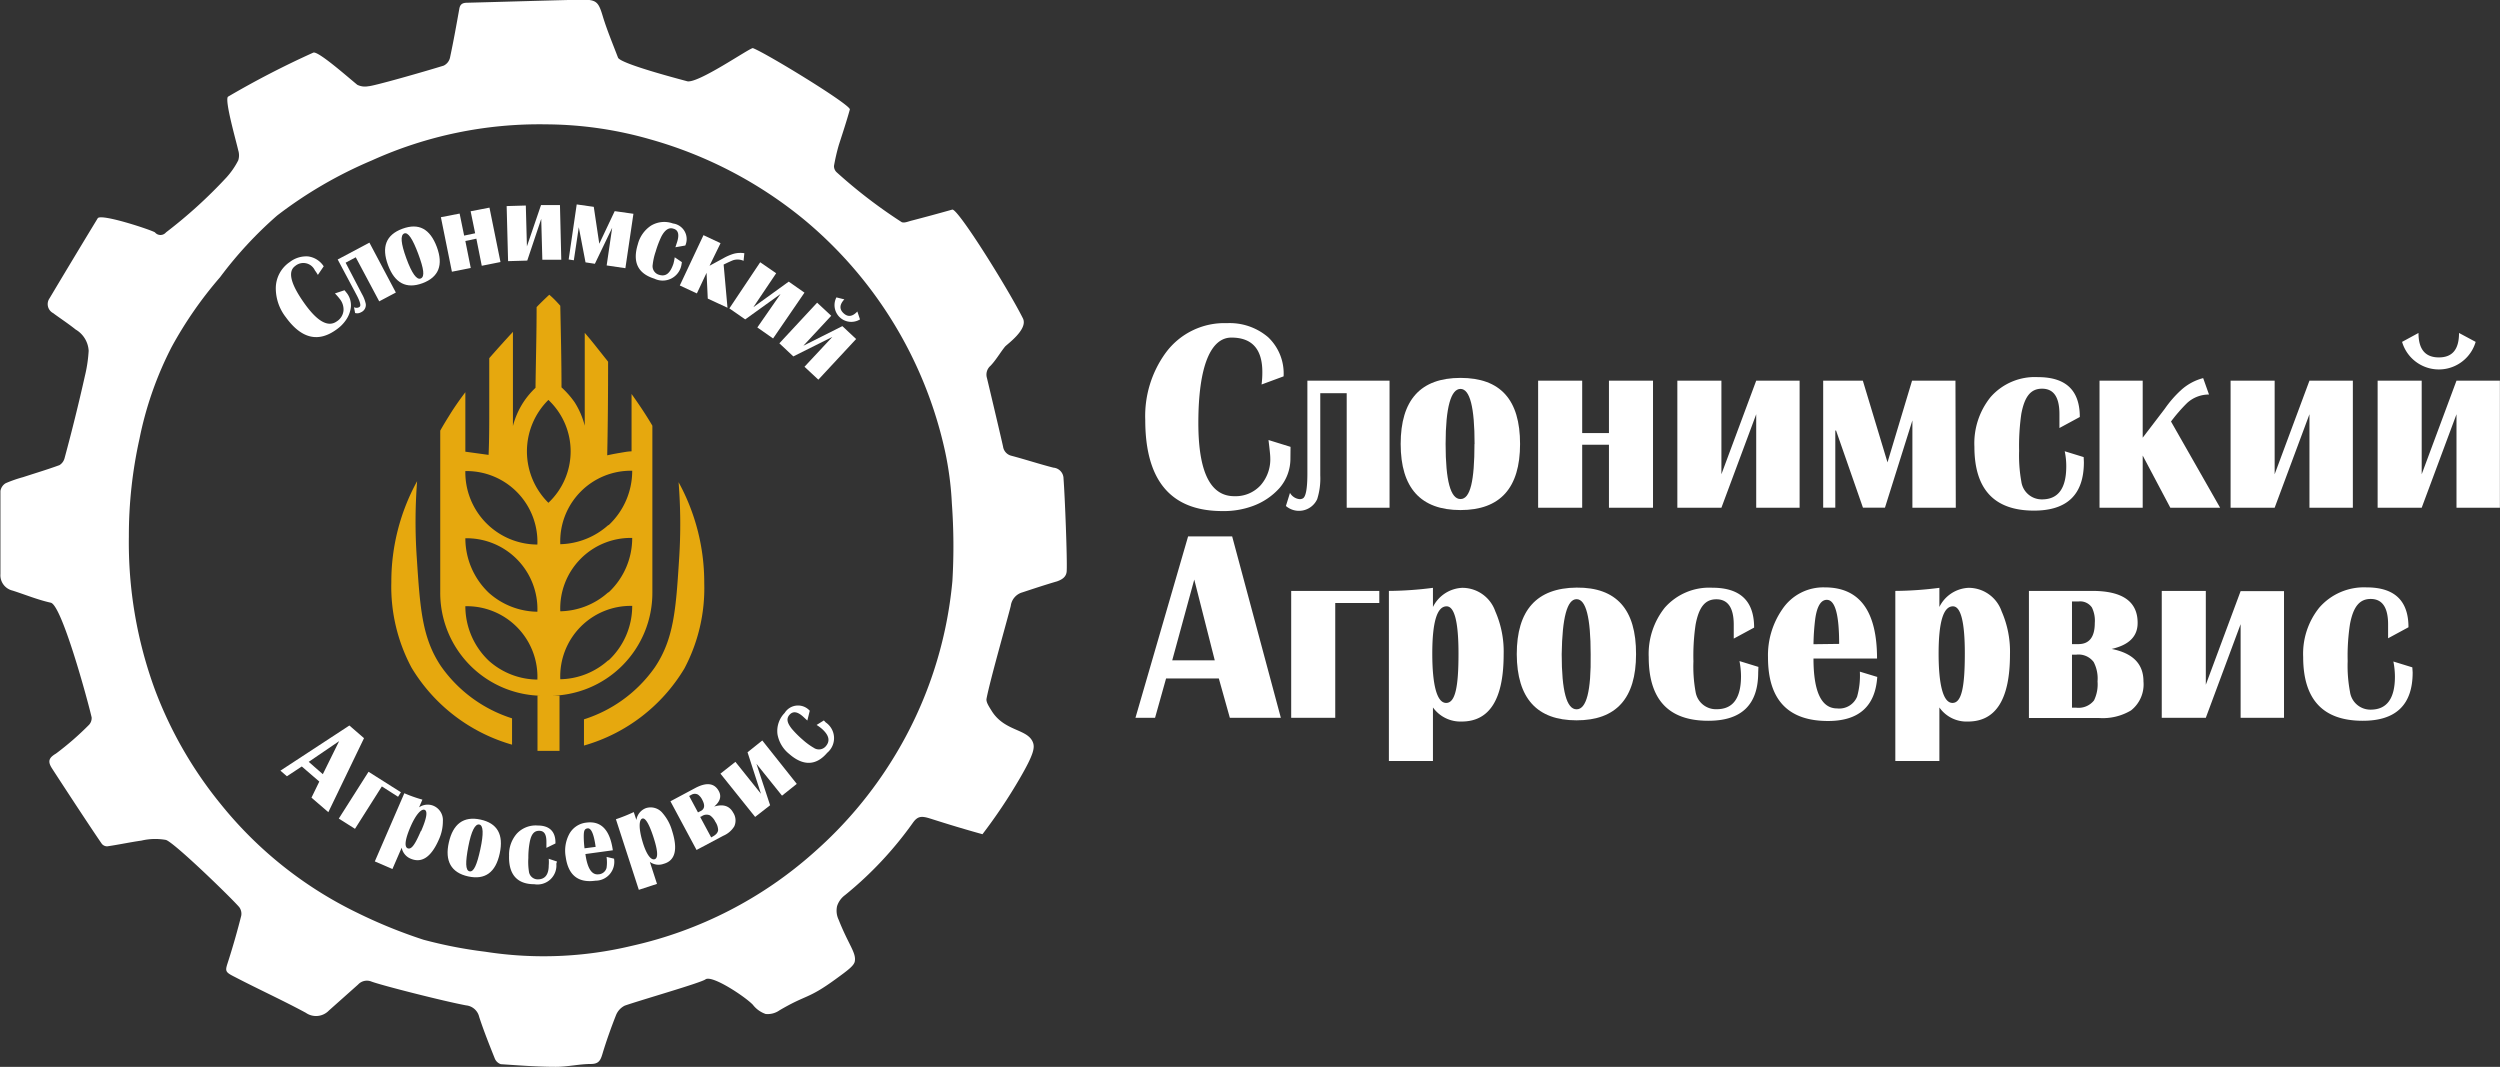
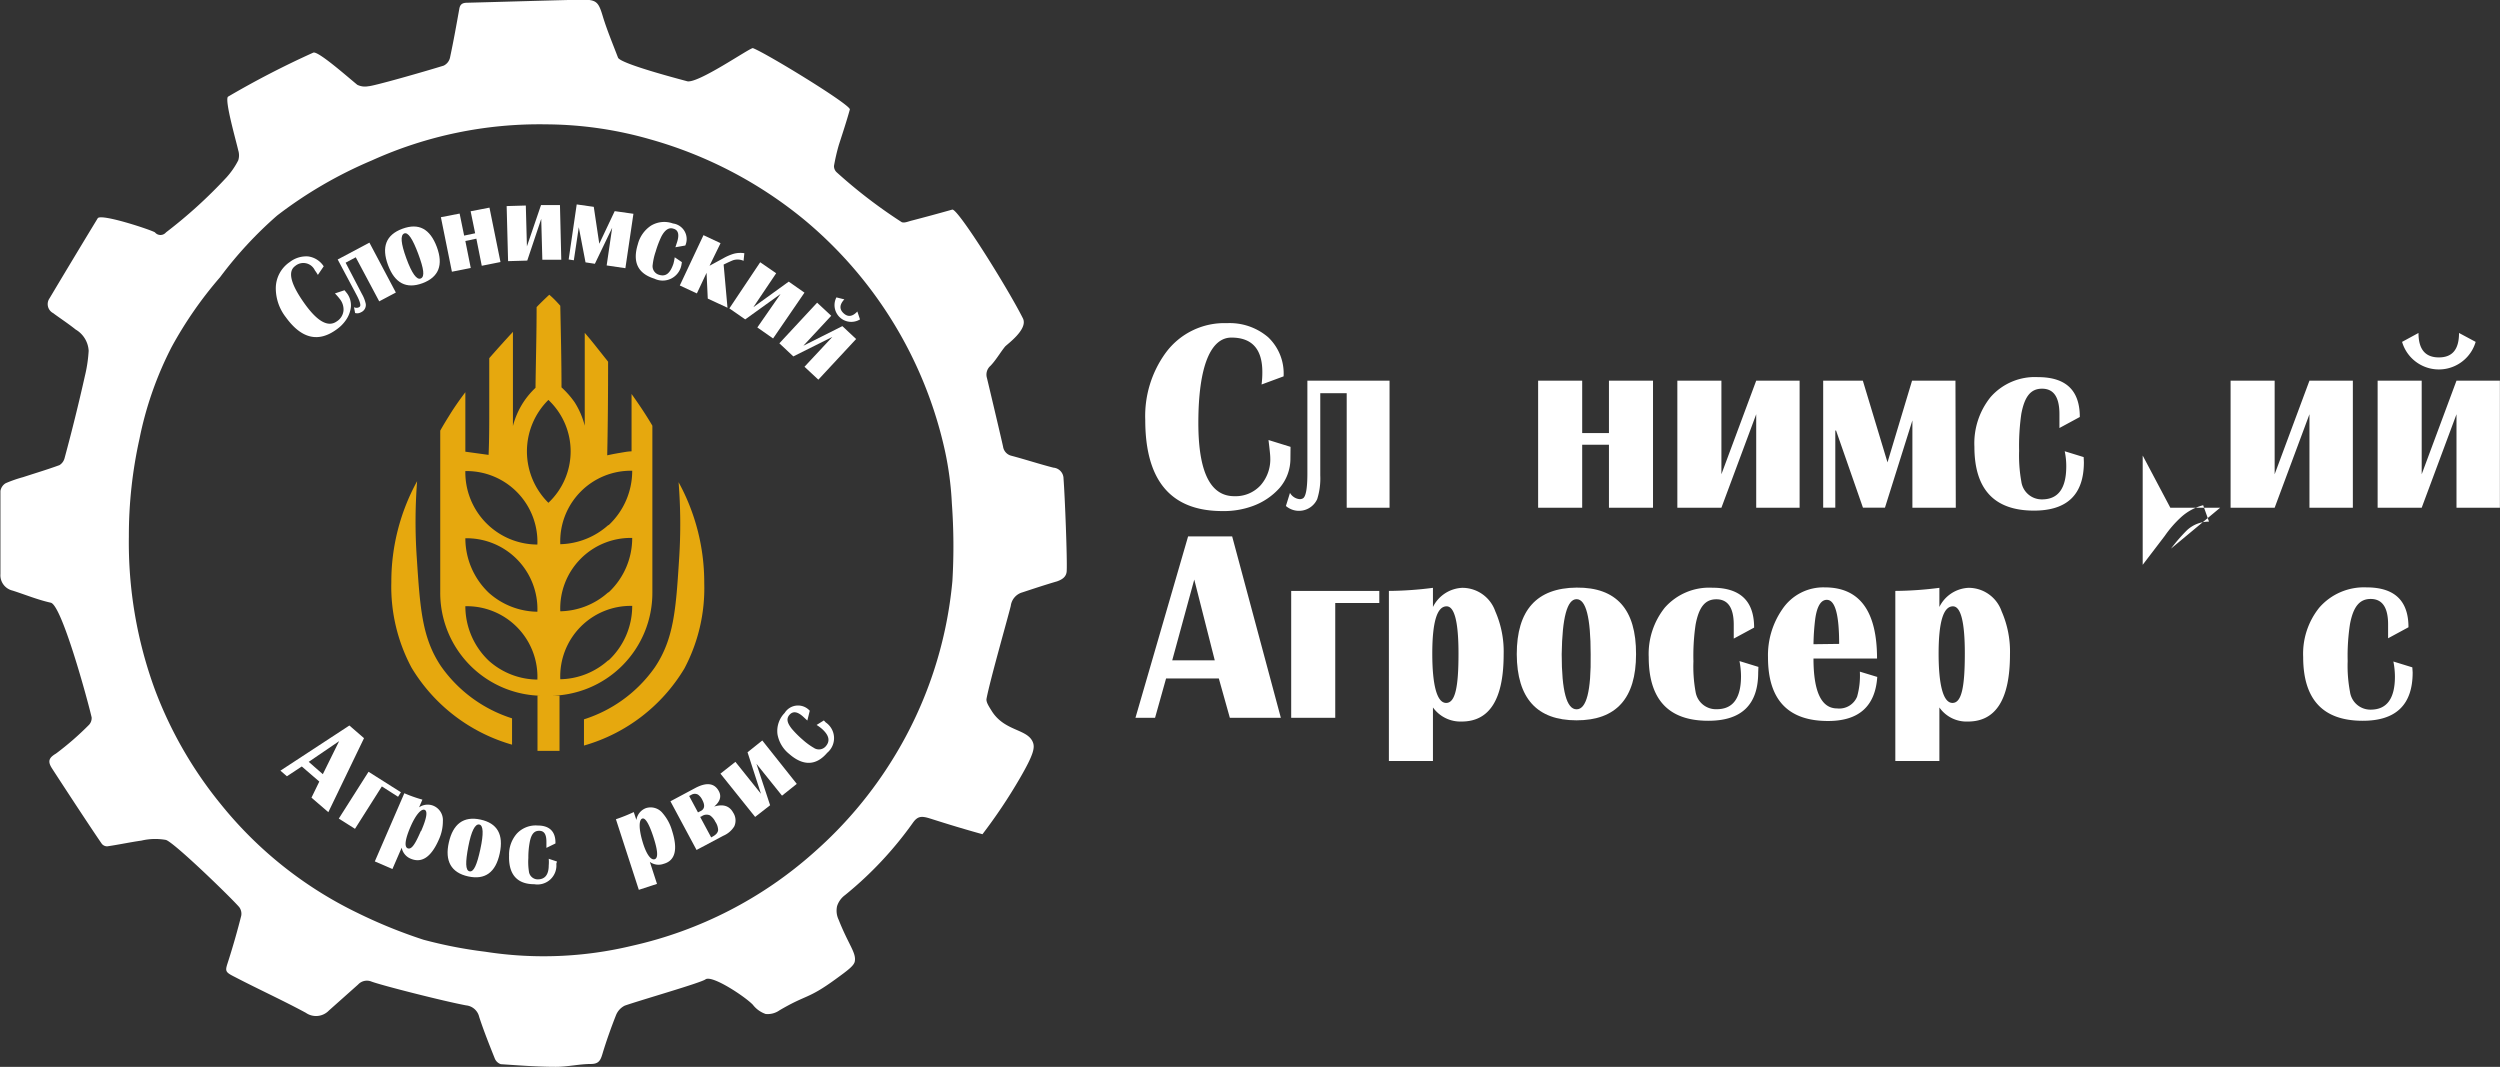
<svg xmlns="http://www.w3.org/2000/svg" id="Слой_1" data-name="Слой 1" viewBox="0 0 226.98 96.86">
  <rect x="0" y="0" width="226.98" height="96.86" fill="#333333" stroke="none" />
  <defs>
    <style>.cls-1{fill:#fff;}.cls-2{fill:none;}.cls-3{fill:#e6a80e;}</style>
  </defs>
  <title>agrowhite</title>
  <path class="cls-1" d="M109.89,72.18c.22.5.12,1.1-1.17,3.32a48.22,48.22,0,0,1-3.39,5.07c-2.38-.66-4-1.19-4.77-1.43s-1.12-.22-1.56.41a33.23,33.23,0,0,1-6.15,6.55,2,2,0,0,0-.72,1,1.9,1.9,0,0,0,.14,1.23c.91,2.3,1.61,3,1.47,3.78-.07.4-.64.82-1.77,1.64-2.52,1.83-2.57,1.34-5.07,2.81a1.85,1.85,0,0,1-1.26.33,2.51,2.51,0,0,1-1.16-.84c-.71-.74-3.71-2.73-4.3-2.3-.42.31-5.72,1.83-7.32,2.38a1.65,1.65,0,0,0-.81.89c-.46,1.17-.88,2.35-1.24,3.55-.17.56-.35.85-1,.86-1.07,0-2.14.26-3.21.26-1.66,0-3.32-.13-5-.24a.91.91,0,0,1-.54-.5c-.5-1.25-1-2.5-1.42-3.78a1.36,1.36,0,0,0-1.19-1.06c-2-.37-7.69-1.82-8.59-2.16a1.09,1.09,0,0,0-1.22.27L46,96.57a1.62,1.62,0,0,1-2.11.21c-2.11-1.14-4.29-2.13-6.42-3.24-1-.5-.9-.55-.58-1.56.42-1.32.8-2.66,1.14-4a1,1,0,0,0-.18-.79c-.64-.76-5.85-5.83-6.65-6.1a5.44,5.44,0,0,0-2.23.06c-1,.14-2.06.37-3.1.52a.63.63,0,0,1-.49-.22c-1.07-1.54-4.33-6.54-4.55-6.89-.39-.62-.25-.94.38-1.31a26.65,26.65,0,0,0,3-2.61.9.9,0,0,0,.24-.68c-.4-1.72-2.72-10.2-3.71-10.41-1.18-.26-2.31-.73-3.47-1.1a1.43,1.43,0,0,1-1.1-1.5c0-2.51,0-5,0-7.54a1,1,0,0,1,.48-.71,11.79,11.79,0,0,1,1.58-.55c1.1-.36,2.21-.69,3.3-1.09A1.06,1.06,0,0,0,22,46.4Q23,42.7,23.83,39a13,13,0,0,0,.35-2.32A2.39,2.39,0,0,0,23,34.75c-.66-.53-1.38-1-2.06-1.5a.92.92,0,0,1-.31-1.34q2.17-3.64,4.37-7.26c.28-.47,4.94,1.08,5.2,1.28a.65.65,0,0,0,1,0,43.39,43.39,0,0,0,5.5-5,7.14,7.14,0,0,0,1.06-1.54,1.49,1.49,0,0,0,0-.91c-.16-.74-1.26-4.56-.93-4.87a81.82,81.82,0,0,1,7.74-4c.41-.19,3,2.1,4,2.92a1.58,1.58,0,0,0,1,.13c.44,0,5-1.3,6.84-1.87A1.07,1.07,0,0,0,57,10c.31-1.45.57-2.9.83-4.36.07-.41.27-.55.68-.56,3.5-.09,7-.2,10.5-.28,1.28,0,1.46.22,1.84,1.48s.91,2.52,1.39,3.78c.22.58,6.06,2.08,6.25,2.14.92.31,5.77-3.07,6-3,1.23.47,8.91,5.16,8.8,5.57-.3,1.08-.65,2.14-1,3.22a18,18,0,0,0-.44,1.9.76.76,0,0,0,.23.57A45.67,45.67,0,0,0,98,25c.25.1.6-.07.9-.14,1.23-.32,2.45-.65,3.69-1,.51-.12,5.11,7.26,6.42,9.89.47,1-1.48,2.36-1.63,2.55-.46.57-.82,1.22-1.32,1.74a1.06,1.06,0,0,0-.32,1.12c.35,1.46,1.33,5.61,1.46,6.22a1,1,0,0,0,.76.83c1.28.34,2.53.75,3.81,1.08a1,1,0,0,1,.92,1c.13,1.7.34,7.25.29,8.32,0,.54-.34.81-.87,1-1,.29-2.09.65-3.15,1a1.46,1.46,0,0,0-1.06,1.23c-.29,1.18-1.89,6.77-2.2,8.42-.06.31.21.7.5,1.17C107.37,71.23,109.37,71,109.89,72.18ZM27.83,53.52a38.76,38.76,0,0,0,2.36,13.91,37,37,0,0,0,6,10.43,36.09,36.09,0,0,0,12.39,9.85,45.45,45.45,0,0,0,6,2.44,40.58,40.58,0,0,0,5.61,1.09,34.32,34.32,0,0,0,13.32-.54,36.94,36.94,0,0,0,16.58-8.53,37.51,37.51,0,0,0,7.2-8.59,37.1,37.1,0,0,0,5.31-16,53.67,53.67,0,0,0-.05-7.06,29,29,0,0,0-.62-4.73,37.85,37.85,0,0,0-12.77-21,38.34,38.34,0,0,0-14-7.31,34.75,34.75,0,0,0-9.44-1.36A36.89,36.89,0,0,0,49.88,19.4a39,39,0,0,0-8.59,5A35.9,35.9,0,0,0,36.11,30a35.9,35.9,0,0,0-4.39,6.32,31.85,31.85,0,0,0-2.93,8.37A40.45,40.45,0,0,0,27.83,53.52ZM27.1,27.65" transform="translate(-16.13 -4.83)" />
  <path class="cls-1" d="M47.65,31.48a1.84,1.84,0,0,1,.34,1.2,2.55,2.55,0,0,1-.44,1.19,3.37,3.37,0,0,1-.86.87q-2.49,1.82-4.61-1.11A4.29,4.29,0,0,1,41.17,31a2.88,2.88,0,0,1,1.27-2.38,2.45,2.45,0,0,1,1.66-.51,2,2,0,0,1,1.42.9l-.53.78a3.62,3.62,0,0,0-.27-.41,1.15,1.15,0,0,0-1.8-.39q-1.05.77.94,3.51,1.71,2.34,2.86,1.5a1.3,1.3,0,0,0,.6-1A1.53,1.53,0,0,0,47,32a5.94,5.94,0,0,0-.46-.53l.87-.29Z" transform="translate(-16.13 -4.83)" />
  <path class="cls-1" d="M52.07,31.39l-1.51.8-2.13-4-.92.49L49,31.54a3,3,0,0,1,.34.89.72.72,0,0,1-.43.75.69.69,0,0,1-.54.07l-.1-.53a.48.48,0,0,0,.46,0,.22.22,0,0,0,.09-.08c.07-.11,0-.43-.3-1l-1.73-3.25,2.88-1.53Z" transform="translate(-16.13 -4.83)" />
  <path class="cls-1" d="M55.79,27.25q.91,2.46-1.29,3.29c-1.48.55-2.53,0-3.14-1.64s-.19-2.75,1.3-3.3S55.17,25.6,55.79,27.25Zm-1.69.62c-.51-1.36-.93-2-1.28-1.84s-.3.88.2,2.25.95,2,1.32,1.83S54.61,29.24,54.1,27.87Z" transform="translate(-16.13 -4.83)" />
  <path class="cls-1" d="M61.57,28.62l-1.7.34-.49-2.46-1,.21.49,2.45-1.71.34-1-4.95,1.7-.33.41,2,1-.21-.41-2,1.71-.33Z" transform="translate(-16.13 -4.83)" />
  <path class="cls-1" d="M67.09,28.41l-1.72,0-.1-3.71L64,28.49l-1.74.05-.13-5,1.74-.05.1,3.71,1.28-3.75,1.72,0Z" transform="translate(-16.13 -4.83)" />
  <path class="cls-1" d="M72.91,29.18l-1.7-.25.5-3.42-1.57,3.27-.85-.13-.61-3.19h0l-.45,3-.47-.07.73-5,1.55.22.5,3.35L71.94,24l1.7.24Z" transform="translate(-16.13 -4.83)" />
  <path class="cls-1" d="M78,28.88a1.73,1.73,0,0,1-2.46,1.25q-2.25-.7-1.5-3.12a2.88,2.88,0,0,1,1.19-1.69,2.33,2.33,0,0,1,2-.2,1.43,1.43,0,0,1,1.12,2l-.9.16.17-.52q.3-1-.36-1.17c-.4-.13-.76.11-1.08.71a9.2,9.2,0,0,0-.52,1.37,5.58,5.58,0,0,0-.27,1.19.81.81,0,0,0,.58.92c.61.19,1-.13,1.3-1a4.72,4.72,0,0,0,.12-.59l.65.44Z" transform="translate(-16.13 -4.83)" />
  <path class="cls-1" d="M82.18,32.77l-1.79-.83-.11-2.34-.88,1.87-1.55-.72L80,26.18l1.55.73-1,2.05,1.25-.68a4.67,4.67,0,0,1,.91-.4,2.33,2.33,0,0,1,1-.06l-.07.69a1.34,1.34,0,0,0-.93-.06c-.14.05-.43.18-.88.4Z" transform="translate(-16.13 -4.83)" />
  <path class="cls-1" d="M86.32,35.56l-1.43-1L87,31.52l-3.21,2.31-1.44-1,2.8-4.19,1.45,1-2.07,3.08,3.21-2.32,1.43,1Z" transform="translate(-16.13 -4.83)" />
  <path class="cls-1" d="M90.43,39.3l-1.26-1.17,2.53-2.71-3.54,1.77L86.89,36l3.43-3.69L91.6,33.5l-2.53,2.72,3.54-1.78,1.25,1.17Zm3.78-5.47a1.52,1.52,0,0,1-2.14-2l.72.18c-.44.47-.47.89-.07,1.26s.81.31,1.25-.16Z" transform="translate(-16.13 -4.83)" />
  <path class="cls-1" d="M45.94,78.57l-1.53-1.32.71-1.46-1.59-1.37-1.35.89-.59-.51,6.26-4.1,1.33,1.15Zm-.5-3.45,1.48-3L44.16,74Z" transform="translate(-16.13 -4.83)" />
  <path class="cls-1" d="M52.27,77.17l-1.47-.94-2.44,3.85-1.47-.93,2.7-4.25,2.94,1.86Z" transform="translate(-16.13 -4.83)" />
  <path class="cls-1" d="M56,81c-.7,1.63-1.56,2.23-2.59,1.79a1.35,1.35,0,0,1-.81-1l-.84,1.94-1.6-.69,2.68-6.19a12.74,12.74,0,0,0,1.64.58l-.3.7A1.37,1.37,0,0,1,55.51,78a1.41,1.41,0,0,1,.83,1.38A4,4,0,0,1,56,81Zm-1.63-.73c.5-1.15.6-1.79.32-1.91s-.77.35-1.27,1.49-.61,1.87-.27,2S53.82,81.49,54.33,80.3Z" transform="translate(-16.13 -4.83)" />
  <path class="cls-1" d="M61.5,82.32c-.37,1.72-1.33,2.42-2.87,2.08S56.5,83,56.88,81.32s1.33-2.41,2.87-2.08S61.87,80.6,61.5,82.32Zm-1.76-.38q.46-2.13-.09-2.25c-.38-.08-.73.59-1,2s-.27,2.17.11,2.25S59.43,83.36,59.74,81.94Z" transform="translate(-16.13 -4.83)" />
  <path class="cls-1" d="M66.64,83.25a1.72,1.72,0,0,1-2,1.86c-1.58,0-2.34-.91-2.29-2.59a2.89,2.89,0,0,1,.7-2,2.34,2.34,0,0,1,1.9-.74c1.1,0,1.64.58,1.61,1.63l-.82.4c0-.32,0-.51,0-.55,0-.68-.2-1-.66-1s-.71.31-.85,1a7.49,7.49,0,0,0-.13,1.46,5.65,5.65,0,0,0,.05,1.22.81.81,0,0,0,.8.73c.64,0,1-.4,1-1.27a3.17,3.17,0,0,0,0-.6l.75.25Z" transform="translate(-16.13 -4.83)" />
-   <path class="cls-1" d="M71.88,82.79a1.71,1.71,0,0,1-1.69,2c-1.57.22-2.47-.5-2.7-2.17a3.21,3.21,0,0,1,.29-2,2,2,0,0,1,1.56-1.1c1.36-.19,2.17.65,2.43,2.51l-2.49.34c.18,1.31.58,1.92,1.2,1.84a.79.79,0,0,0,.72-.58,3.43,3.43,0,0,0,0-1Zm-1.67-1.07c-.16-1.16-.4-1.72-.73-1.68s-.35.3-.35.81a9.21,9.21,0,0,0,.07,1Z" transform="translate(-16.13 -4.83)" />
  <path class="cls-1" d="M77.15,80.26c.54,1.69.29,2.71-.77,3a1.33,1.33,0,0,1-1.25-.18l.65,2-1.65.54-2.08-6.41a15.17,15.17,0,0,0,1.62-.65l.24.72a1.35,1.35,0,0,1,.87-1.08,1.4,1.4,0,0,1,1.53.48A4.16,4.16,0,0,1,77.15,80.26Zm-1.71.52c-.39-1.18-.73-1.73-1-1.63s-.35.77,0,2,.78,1.8,1.13,1.69S75.84,82,75.44,80.78Z" transform="translate(-16.13 -4.83)" />
  <path class="cls-1" d="M82.69,78.6a1.3,1.3,0,0,1,.11,1.25,2.15,2.15,0,0,1-1,.86L79.37,82,77,77.58l2.21-1.18q1.59-.86,2.19.27c.25.47.11.94-.43,1.39v0C81.79,77.81,82.36,78,82.69,78.6ZM79.9,77.47a1.25,1.25,0,0,0-.39-.49.6.6,0,0,0-.59,0l-.22.12.8,1.49.22-.11Q80.29,78.21,79.9,77.47Zm1.19,2a1.48,1.48,0,0,0-.5-.61.75.75,0,0,0-.75.08L79.7,79l1,1.86.14-.08c.31-.17.47-.36.49-.59A1.41,1.41,0,0,0,81.09,79.46Z" transform="translate(-16.13 -4.83)" />
  <path class="cls-1" d="M88.47,76l-1.34,1.07-2.32-2.89,1.24,3.76L84.69,79l-3.15-3.93L82.9,74l2.32,2.9L84,73.13l1.34-1.07Z" transform="translate(-16.13 -4.83)" />
  <path class="cls-1" d="M91.1,70.42a1.73,1.73,0,0,1,.13,2.76c-1,1.18-2.19,1.21-3.45.1a2.93,2.93,0,0,1-1.06-1.78,2.34,2.34,0,0,1,.65-1.94,1.43,1.43,0,0,1,2.28-.2l-.22.89-.4-.37c-.51-.45-.91-.5-1.22-.15s-.21.74.21,1.27a9,9,0,0,0,1,1,6.07,6.07,0,0,0,1,.73.82.82,0,0,0,1.08-.14c.42-.48.31-1-.35-1.59a3.72,3.72,0,0,0-.48-.35l.66-.41Z" transform="translate(-16.13 -4.83)" />
  <line class="cls-2" x1="30.39" y1="63.56" x2="69.11" y2="64.1" />
  <path class="cls-3" d="M73.47,40.6l0,5.21c-.33,0-.7.08-1.07.14s-.78.14-1.14.22c.06-2.81.08-5.64.08-8.5l-1-1.26c-.37-.47-.74-.92-1.12-1.36,0,2.81,0,5.62,0,8.43a7.35,7.35,0,0,0-.92-2.13A8.21,8.21,0,0,0,67.11,40c0-2.47-.06-4.94-.11-7.41-.32-.36-.64-.7-1-1-.39.36-.77.73-1.15,1.12,0,2.45-.07,4.89-.1,7.33a7.31,7.31,0,0,0-1.12,1.34,7.42,7.42,0,0,0-.93,2.13c0-2.85,0-5.7,0-8.55-.75.81-1.47,1.61-2.15,2.39,0,1.53,0,3.07,0,4.63,0,1.4,0,2.78-.06,4.15l-2.11-.29v-5.4c-.49.65-1,1.36-1.48,2.15-.29.46-.56.91-.8,1.34V58.61A9.34,9.34,0,0,0,65.43,68h-.5v5h2V68h-.91a9.34,9.34,0,0,0,9.34-9.34V43.48C74.81,42.54,74.17,41.58,73.47,40.6ZM64.92,66.53a6.69,6.69,0,0,1-4.41-1.71,6.84,6.84,0,0,1-2.13-4.95,6.41,6.41,0,0,1,6.54,6.66Zm0-6.16a6.72,6.72,0,0,1-4.41-1.72,6.84,6.84,0,0,1-2.13-4.95,6.43,6.43,0,0,1,6.54,6.67Zm0-6.1a6.56,6.56,0,0,1-6.54-6.67,6.43,6.43,0,0,1,6.54,6.67Zm1-3.79a6.57,6.57,0,0,1,0-9.34,6.41,6.41,0,0,1,0,9.34Zm5.43,14.3A6.68,6.68,0,0,1,67,66.5a6.4,6.4,0,0,1,6.53-6.66A6.75,6.75,0,0,1,71.39,64.78Zm0-6.17A6.68,6.68,0,0,1,67,60.33a6.4,6.4,0,0,1,6.53-6.66A6.75,6.75,0,0,1,71.39,58.61Zm0-6.1A6.77,6.77,0,0,1,67,54.24a6.41,6.41,0,0,1,6.53-6.67A6.75,6.75,0,0,1,71.39,52.51Z" transform="translate(-16.13 -4.83)" />
  <path class="cls-3" d="M56,42.91" transform="translate(-16.13 -4.83)" />
  <path class="cls-3" d="M78.27,65.52a15.62,15.62,0,0,1-9.12,7V70.14a12.46,12.46,0,0,0,6.44-4.73c1.73-2.58,1.91-5.29,2.2-9.86a48.1,48.1,0,0,0-.05-6.94,18.92,18.92,0,0,1,2.33,9.17A15.55,15.55,0,0,1,78.27,65.52Z" transform="translate(-16.13 -4.83)" />
  <path class="cls-3" d="M53.49,65.44a15.68,15.68,0,0,0,9.13,7V70.05a12.5,12.5,0,0,1-6.45-4.73c-1.73-2.58-1.9-5.29-2.2-9.85A48,48,0,0,1,54,48.52a18.93,18.93,0,0,0-2.34,9.17A15.58,15.58,0,0,0,53.49,65.44Z" transform="translate(-16.13 -4.83)" />
  <path class="cls-1" d="M133.29,46.47a4.07,4.07,0,0,1-1,2.68,6,6,0,0,1-2.41,1.62,7.59,7.59,0,0,1-2.77.46q-7,0-7-8.27a9.76,9.76,0,0,1,1.85-6.09,6.61,6.61,0,0,1,5.57-2.7,5.36,5.36,0,0,1,3.74,1.28A4.53,4.53,0,0,1,132.67,39l-2,.74a8.36,8.36,0,0,0,.07-1.13c0-2.09-.94-3.13-2.81-3.13s-3,2.58-3,7.76q0,6.65,3.27,6.64a3.07,3.07,0,0,0,2.39-1,3.57,3.57,0,0,0,.87-2.5c0-.24-.06-.77-.16-1.6l2,.62Z" transform="translate(-16.13 -4.83)" />
  <path class="cls-1" d="M142.29,50.93H138.4V40.53H136V48a6.24,6.24,0,0,1-.28,2.15,1.82,1.82,0,0,1-2.84.62l.37-1.19a1.13,1.13,0,0,0,.89.57.61.61,0,0,0,.28-.07c.27-.15.41-.9.41-2.26V39.39h7.46Z" transform="translate(-16.13 -4.83)" />
-   <path class="cls-1" d="M154.14,45.14c0,4-1.81,6-5.41,6s-5.43-2-5.43-6,1.81-6,5.43-6S154.14,41.11,154.14,45.14Zm-4.13,0c0-3.33-.42-5-1.28-5s-1.35,1.66-1.35,5,.45,5,1.35,5S150,48.47,150,45.14Z" transform="translate(-16.13 -4.83)" />
  <path class="cls-1" d="M166.21,50.93h-4V45.21h-2.43v5.72h-4V39.39h4v4.76h2.43V39.39h4Z" transform="translate(-16.13 -4.83)" />
  <path class="cls-1" d="M179.52,50.93h-3.94V42.44l-3.16,8.49h-4V39.39h4v8.5l3.16-8.5h3.94Z" transform="translate(-16.13 -4.83)" />
  <path class="cls-1" d="M193.7,50.93h-3.94V43l-2.49,7.92h-2l-2.44-7h-.07v7h-1.1V39.39h3.6l2.24,7.42,2.23-7.42h3.94Z" transform="translate(-16.13 -4.83)" />
  <path class="cls-1" d="M205.33,46.79q0,4.4-4.53,4.4c-3.61,0-5.41-1.94-5.41-5.8a6.69,6.69,0,0,1,1.47-4.51,5.35,5.35,0,0,1,4.3-1.81c2.54,0,3.8,1.2,3.8,3.62l-1.85,1c0-.73,0-1.15,0-1.26,0-1.54-.52-2.31-1.58-2.31s-1.59.76-1.88,2.28a20.33,20.33,0,0,0-.2,3.36,13.37,13.37,0,0,0,.2,2.79,1.87,1.87,0,0,0,1.88,1.62c1.47,0,2.2-1,2.2-3a6.57,6.57,0,0,0-.14-1.37l1.72.53Z" transform="translate(-16.13 -4.83)" />
-   <path class="cls-1" d="M217.7,50.93h-4.52l-2.51-4.74v4.74h-3.92V39.39h3.92v5.18l2-2.62a10.13,10.13,0,0,1,1.49-1.71,4.76,4.76,0,0,1,2-1.08l.53,1.49a2.91,2.91,0,0,0-2,.78,15.1,15.1,0,0,0-1.45,1.67Z" transform="translate(-16.13 -4.83)" />
+   <path class="cls-1" d="M217.7,50.93h-4.52l-2.51-4.74v4.74h-3.92h3.92v5.18l2-2.62a10.13,10.13,0,0,1,1.49-1.71,4.76,4.76,0,0,1,2-1.08l.53,1.49a2.91,2.91,0,0,0-2,.78,15.1,15.1,0,0,0-1.45,1.67Z" transform="translate(-16.13 -4.83)" />
  <path class="cls-1" d="M229.75,50.93h-3.94V42.44l-3.16,8.49h-4V39.39h4v8.5l3.16-8.5h3.94Z" transform="translate(-16.13 -4.83)" />
  <path class="cls-1" d="M243.1,50.93h-3.94V42.44L236,50.93h-4V39.39h4v8.5l3.16-8.5h3.94Zm-2.2-15.06a3.48,3.48,0,0,1-6.68,0l1.49-.81c0,1.48.61,2.22,1.85,2.22s1.83-.74,1.83-2.22Z" transform="translate(-16.13 -4.83)" />
  <path class="cls-1" d="M132.42,70h-4.63l-1-3.57H122L121,70h-1.78L124,53.53h4Zm-6-5.22-1.86-7.33-2,7.33Z" transform="translate(-16.13 -4.83)" />
  <path class="cls-1" d="M141.36,59.58h-4V70h-4V58.48h8Z" transform="translate(-16.13 -4.83)" />
  <path class="cls-1" d="M152.65,64.24q0,6.11-3.83,6.1a3.07,3.07,0,0,1-2.59-1.28v4.86h-4V58.48a32.3,32.3,0,0,0,4-.28v1.74a3.12,3.12,0,0,1,2.66-1.74,3.17,3.17,0,0,1,3,2.13A9.09,9.09,0,0,1,152.65,64.24Zm-4.1-.07q0-4.29-1.08-4.29c-.87,0-1.3,1.43-1.3,4.29s.42,4.48,1.26,4.48S148.55,67.16,148.55,64.17Z" transform="translate(-16.13 -4.83)" />
  <path class="cls-1" d="M164.67,64.23q0,6-5.4,6t-5.43-6q0-6,5.43-6.05T164.67,64.23Zm-4.12,0q0-5-1.28-5t-1.35,5q0,5,1.35,5T160.55,64.23Z" transform="translate(-16.13 -4.83)" />
  <path class="cls-1" d="M175.76,65.88q0,4.4-4.54,4.39-5.4,0-5.4-5.79A6.74,6.74,0,0,1,167.28,60a5.38,5.38,0,0,1,4.31-1.81c2.54,0,3.8,1.2,3.8,3.62l-1.85,1c0-.74,0-1.16,0-1.26,0-1.54-.53-2.31-1.58-2.31s-1.59.76-1.88,2.28a19.27,19.27,0,0,0-.2,3.36,12.76,12.76,0,0,0,.2,2.79A1.87,1.87,0,0,0,172,69.22c1.47,0,2.2-1,2.2-3a7.32,7.32,0,0,0-.14-1.37l1.72.53Z" transform="translate(-16.13 -4.83)" />
  <path class="cls-1" d="M186.57,66.29q-.27,4-4.47,4c-3.63,0-5.45-1.93-5.45-5.77a7.32,7.32,0,0,1,1.29-4.36,4.48,4.48,0,0,1,3.87-2q4.74,0,4.74,6.46h-5.77c0,3,.71,4.53,2.15,4.53a1.75,1.75,0,0,0,1.81-1.07,7,7,0,0,0,.25-2.27Zm-3.46-3c0-2.68-.37-4-1.12-4-.53,0-.89.58-1.05,1.72a20.8,20.8,0,0,0-.16,2.31Z" transform="translate(-16.13 -4.83)" />
  <path class="cls-1" d="M198.62,64.24q0,6.11-3.83,6.1a3,3,0,0,1-2.58-1.28v4.86h-4V58.48a32.45,32.45,0,0,0,4-.28v1.74a3.1,3.1,0,0,1,2.65-1.74,3.17,3.17,0,0,1,3,2.13A9.09,9.09,0,0,1,198.62,64.24Zm-4.1-.07q0-4.29-1.08-4.29c-.87,0-1.3,1.43-1.3,4.29s.42,4.48,1.26,4.48S194.52,67.16,194.52,64.17Z" transform="translate(-16.13 -4.83)" />
-   <path class="cls-1" d="M210.74,66.7a3,3,0,0,1-1.13,2.63,5,5,0,0,1-2.9.69h-6.37V58.48h5.75q4.13,0,4.12,2.91c0,1.23-.79,2-2.36,2.36v0C209.77,64.13,210.74,65.1,210.74,66.7Zm-4.42-5.31a2.71,2.71,0,0,0-.26-1.4,1.29,1.29,0,0,0-1.23-.55h-.58v3.87h.58C205.82,63.31,206.32,62.67,206.32,61.39Zm.25,5.31a3.25,3.25,0,0,0-.35-1.76,1.71,1.71,0,0,0-1.6-.67h-.37v4.81h.37a1.78,1.78,0,0,0,1.63-.66A3.33,3.33,0,0,0,206.57,66.7Z" transform="translate(-16.13 -4.83)" />
-   <path class="cls-1" d="M223.5,70h-3.94v-8.5L216.4,70h-4V58.48h4V67l3.16-8.5h3.94Z" transform="translate(-16.13 -4.83)" />
  <path class="cls-1" d="M235.18,65.88q0,4.4-4.54,4.39-5.4,0-5.4-5.79A6.68,6.68,0,0,1,226.7,60,5.38,5.38,0,0,1,231,58.16c2.53,0,3.8,1.2,3.8,3.62l-1.85,1c0-.74,0-1.16,0-1.26,0-1.54-.53-2.31-1.58-2.31s-1.59.76-1.88,2.28a19,19,0,0,0-.21,3.36,12.59,12.59,0,0,0,.21,2.79,1.87,1.87,0,0,0,1.88,1.62c1.46,0,2.2-1,2.2-3a7.32,7.32,0,0,0-.14-1.37l1.72.53Z" transform="translate(-16.13 -4.83)" />
</svg>